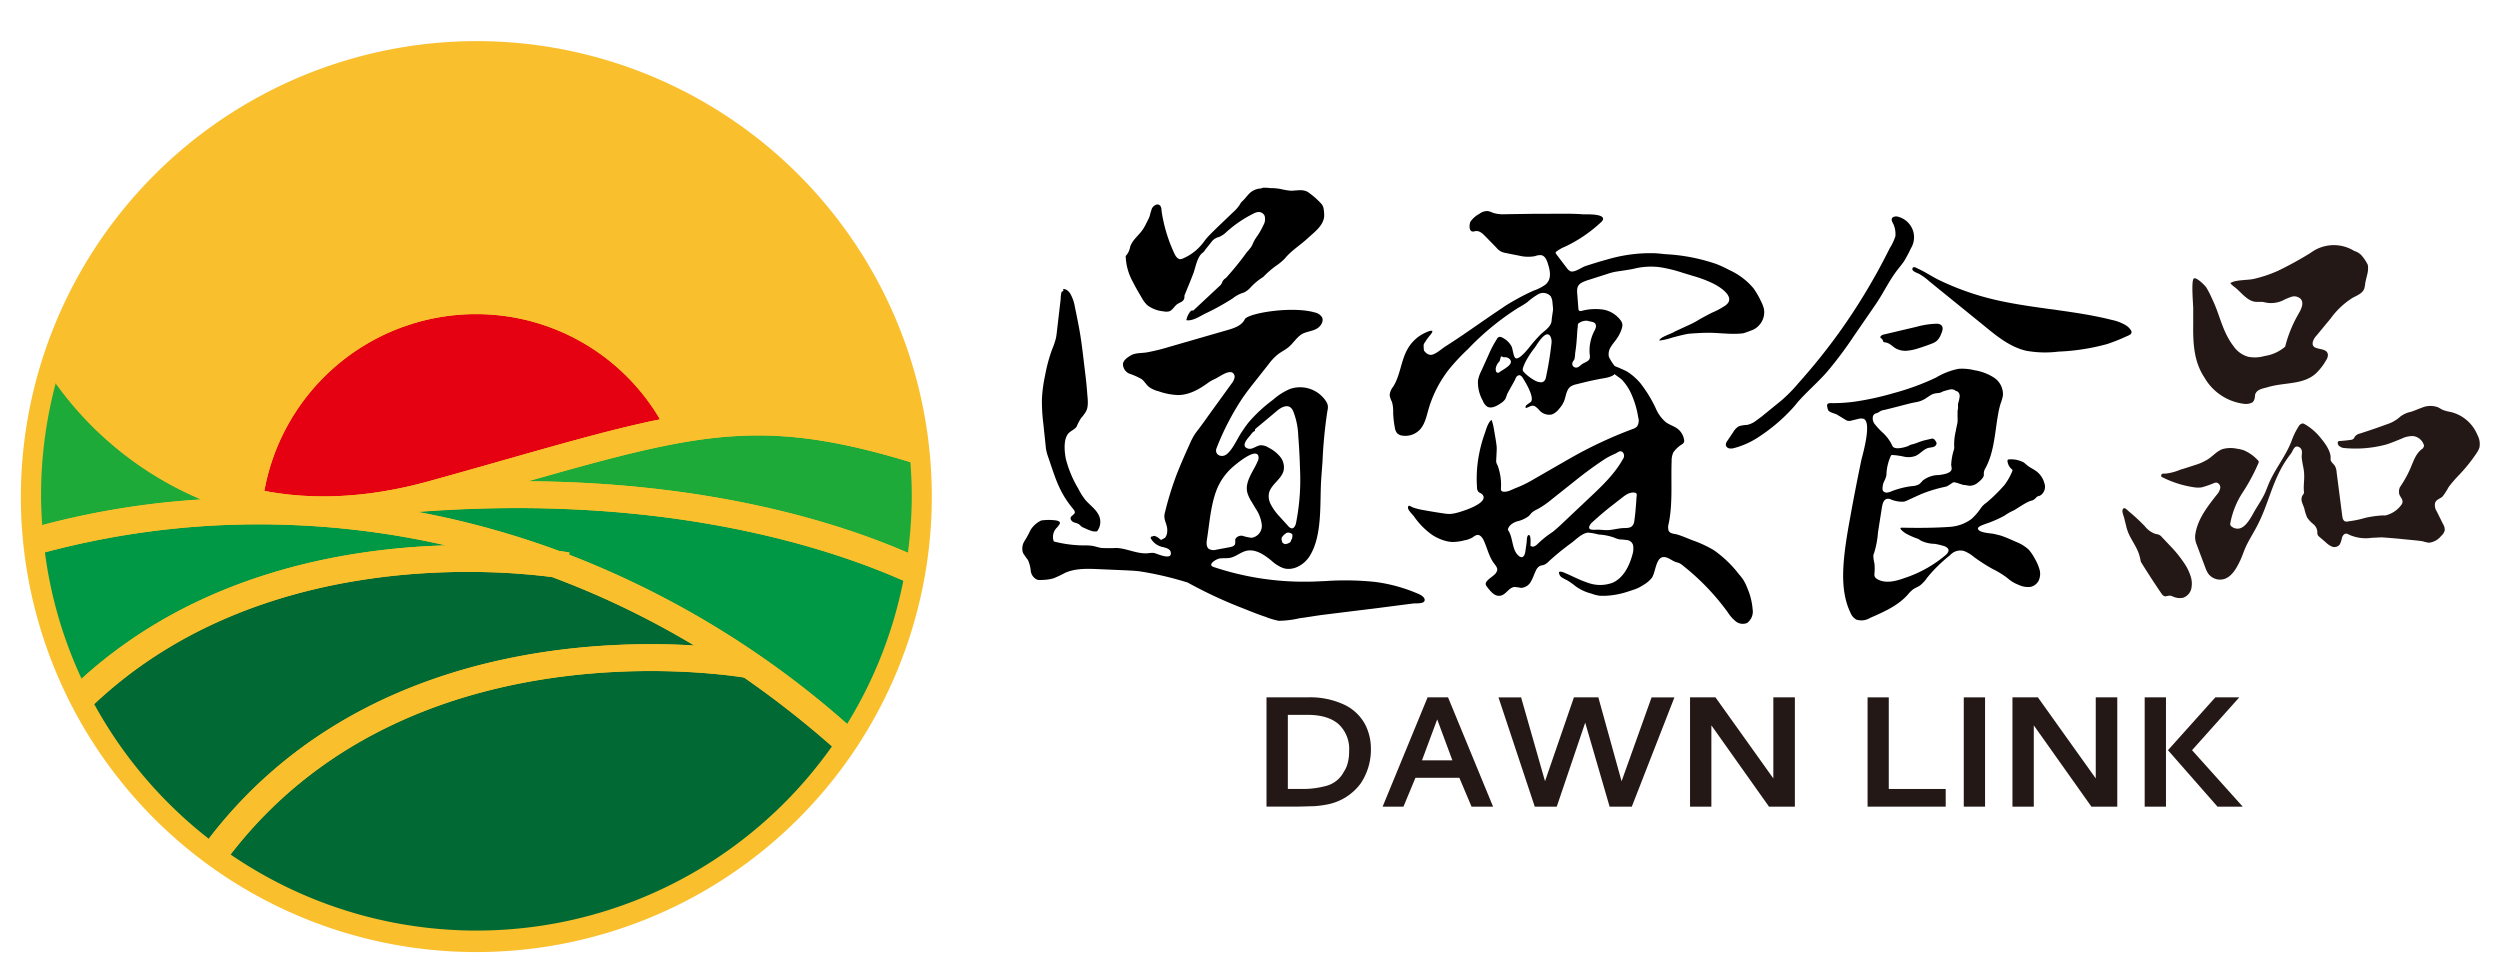
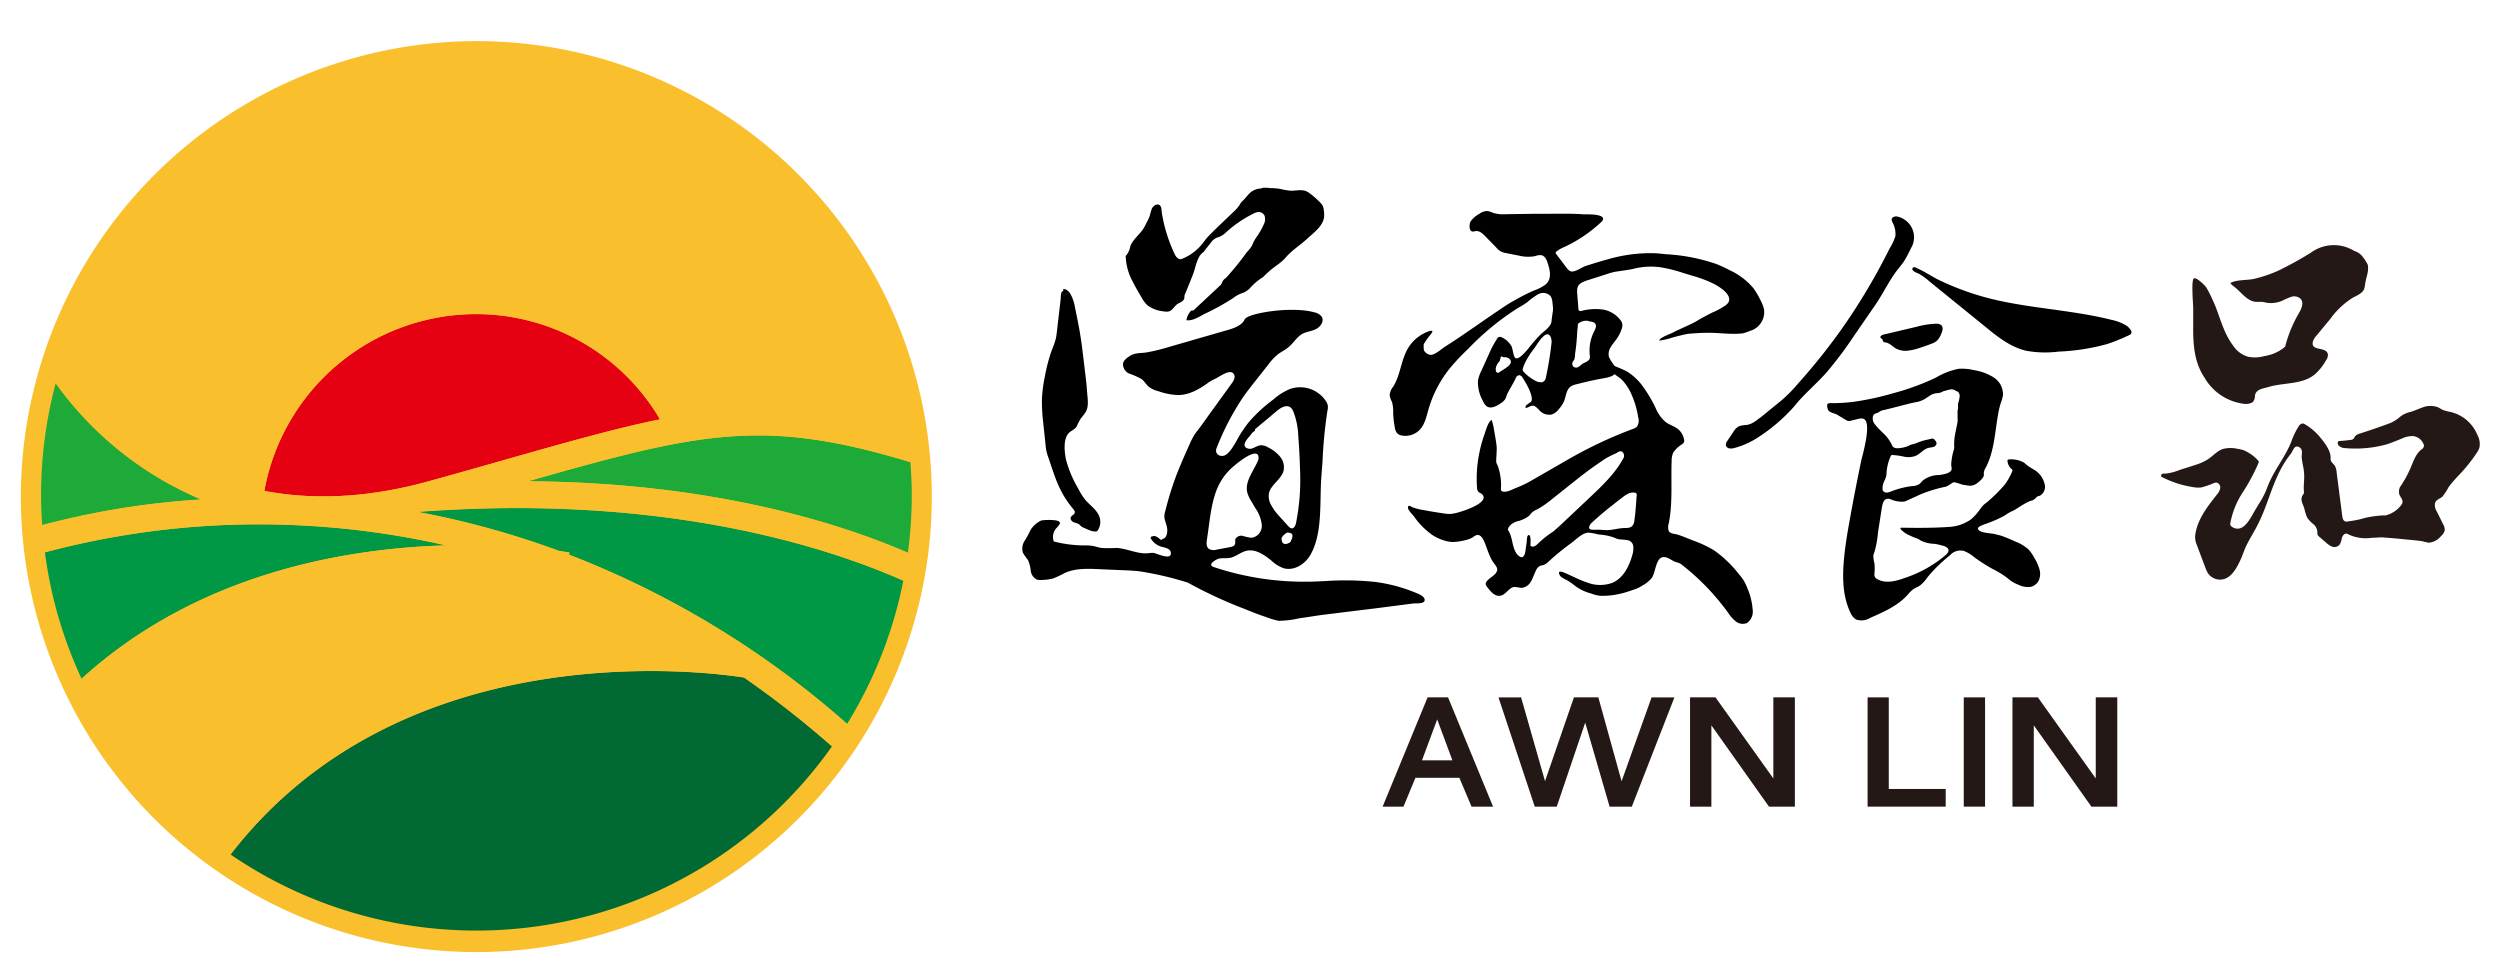
<svg xmlns="http://www.w3.org/2000/svg" id="圖層_1" data-name="圖層 1" viewBox="0 0 512 200">
  <defs>
    <style>.cls-1{fill:#231815;}.cls-2,.cls-4{fill:#f9bf2c;}.cls-2{fill-rule:evenodd;}.cls-3{fill:#e50012;}.cls-5{fill:#1eaa39;}.cls-6{fill:#006934;}.cls-7{fill:#009844;}</style>
  </defs>
-   <path class="cls-1" d="M267.67,142.82a16.47,16.47,0,0,1,7.76,1.56,9.42,9.42,0,0,1,4.12,3.93,10.77,10.77,0,0,1,1.21,5,12.44,12.44,0,0,1-2.08,7.12,11.08,11.08,0,0,1-6.79,4.31,21.37,21.37,0,0,1-2.82.37c-.94,0-2.13.08-3.59.08h-6.1V142.82Zm-3.92,3.58v15.18h2.85a18.37,18.37,0,0,0,5.12-.66,5.73,5.73,0,0,0,3.51-2.88,5.46,5.46,0,0,0,.76-1.69,9,9,0,0,0,.31-2.51,6.93,6.93,0,0,0-2.18-5.55c-1.45-1.26-3.58-1.89-6.37-1.89Z" />
  <path class="cls-1" d="M296.56,142.82l9.22,22.38h-4.41l-2.49-5.9h-9l-2.45,5.9h-4.27l9.21-22.38Zm-2.22,4.51-3.12,8.39h6.23Z" />
  <path class="cls-1" d="M311.52,142.82l4.9,17.17,5.92-17.17h5L332.1,160l6.14-17.17h4.68l-8.73,22.38h-4.54l-5-17.21-5.83,17.21h-4.5l-7.43-22.38Z" />
  <path class="cls-1" d="M351.33,142.82l11.85,16.6v-16.6h4.41V165.2h-5.3l-11.8-16.65V165.2h-4.37V142.82Z" />
  <path class="cls-1" d="M386.82,142.82v18.76h11.66v3.62h-16V142.82Z" />
  <path class="cls-1" d="M406.54,142.82V165.2h-4.36V142.82Z" />
  <path class="cls-1" d="M417.36,142.82l11.85,16.6v-16.6h4.41V165.2h-5.3l-11.8-16.65V165.2h-4.37V142.82Z" />
-   <path class="cls-1" d="M443.59,165.2h-4.36V142.82h4.36Zm10.11-22.38h4.9l-9.67,10.82,10.38,11.56h-5.17L444,153.64Z" />
  <path d="M241,97.12c.05-.13.11-.26.16-.4.8-2,1.65-3.92,2.52-5.85a14.38,14.38,0,0,1,.92-1.79c.26-.41.56-.79.86-1.18.43-.57.86-1.15,1.28-1.74l.71-1,4.79-6.62a3,3,0,0,0,.58-1.13,1,1,0,0,0-.43-1.1c-.87-.45-2.42.69-3.39,1.21a10.33,10.33,0,0,0-1.32.69c-1.89,1.4-4,2.67-6.38,2.7a13.37,13.37,0,0,1-4-.77,5.66,5.66,0,0,1-2-.9c-.56-.47-.91-1.14-1.48-1.59a14.69,14.69,0,0,0-2.62-1.16,2.19,2.19,0,0,1-1.21-1.74c-.13-1,1.29-1.76,1.4-1.84,1.06-.72,2.26-.53,3.53-.75A42.75,42.75,0,0,0,239.6,71l8.2-2.37,3.68-1.06c1.34-.39,2.84-.91,3.44-2.17s9.63-2.76,14.31-1.42a2.34,2.34,0,0,1,1.49.94c.49.89-.27,2-1.17,2.46s-2,.55-2.84,1c-1.15.66-1.82,1.9-2.84,2.74-.66.54-1.45.91-2.13,1.43a10.88,10.88,0,0,0-1.9,2l-2.72,3.45c-.94,1.19-1.88,2.38-2.73,3.63a54.26,54.26,0,0,0-5.22,10.1c-.55,1.34.92,2.11,2,1.34,1.26-.93,2.24-3.27,3.12-4.57.46-.68.91-1.36,1.43-2a30.12,30.12,0,0,1,5-4.63,12.55,12.55,0,0,1,3.47-2.21,6.34,6.34,0,0,1,7.37,2.51,2.38,2.38,0,0,1,.39,1,3.32,3.32,0,0,1-.1,1,94.48,94.48,0,0,0-1,10.37c-.09,1.22-.19,2.45-.27,3.68-.31,4.81.3,11.32-2.32,15.6-1.13,1.85-3.41,3.18-5.47,2.52a7.48,7.48,0,0,1-2.41-1.53c-1.48-1.21-3.28-2.44-5.13-2-1.16.27-2.1,1.17-3.27,1.42-.71.15-1.44.05-2.16.14s-2.69,1.29-1.25,1.76a58.4,58.4,0,0,0,19.15,3c1.25,0,2.49-.08,3.74-.13a59.52,59.52,0,0,1,10.08.17,32.47,32.47,0,0,1,9.06,2.51c.47.2,1.36.75,1.14,1.38s-1.79.48-2.37.54l-7.75,1-4.92.6-5.32.66c-1.82.22-3.39.52-5.21.75a19.61,19.61,0,0,1-4.3.53,15.81,15.81,0,0,1-2.75-.83c-1.86-.61-3.44-1.3-5.26-2a92.51,92.51,0,0,1-10.62-5,67.58,67.58,0,0,0-9.89-2.31c-1.18-.13-2.36-.18-3.55-.23l-4.83-.21c-2.31-.1-4.71-.18-6.82.75a24.08,24.08,0,0,1-2.41,1.14,9.31,9.31,0,0,1-2.35.32,2.74,2.74,0,0,1-1-.06,2.27,2.27,0,0,1-1.29-1.8,7.19,7.19,0,0,0-.58-2.23,15.17,15.17,0,0,1-1-1.42,2.84,2.84,0,0,1,.29-2.44,19.3,19.3,0,0,0,1.22-2.23,5.11,5.11,0,0,1,2.23-2,11.36,11.36,0,0,1,3.08,0c1.2.3.69.76.16,1.42a2.66,2.66,0,0,0-.68,2.88,25.08,25.08,0,0,0,6.09.81,10.81,10.81,0,0,1,1.8.09c.62.1,1.22.33,1.84.43a26.37,26.37,0,0,0,3.08,0c2.19.1,4.28,1.27,6.46,1.09a5.5,5.5,0,0,1,1.21-.07c.55.08,3.87,1.72,3.46-.19-.14-.63-.92-.83-1.54-1a3.64,3.64,0,0,1-2.57-1.85c0-.08.07-.23.09-.28l.66-.18a3.1,3.1,0,0,1,.6.25c.26.17.5.37.74.56l0,.09c.06-.13.76-.37.92-.58a2.28,2.28,0,0,0,.39-1.34c.08-1.08-.59-2-.59-3a3.63,3.63,0,0,1,.16-.93A65.38,65.38,0,0,1,241,97.12Zm12.06,13.18a1.41,1.41,0,0,1,1.47-.55,8.78,8.78,0,0,0,1.8.39,2.47,2.47,0,0,0,2.09-2.59,7.27,7.27,0,0,0-1.28-3.42l-.86-1.45a6.79,6.79,0,0,1-.84-1.84c-.52-2.22,1.22-4.25,2.12-6.34a1.54,1.54,0,0,0,.13-1.2c-.67-1.52-4.5,1.72-5.14,2.27a12.14,12.14,0,0,0-3.59,5.32c-1.05,3.06-1.26,6.33-1.77,9.53-.11.71-.18,1.57.39,2a2,2,0,0,0,1.56.15l2.68-.5c.44-.08,1-.22,1.11-.64s0-.64.07-1Zm7.26-6.88a11.06,11.06,0,0,0,1.64,2.26l1.81,2c.24.27.54.56.9.52s.64-.58.74-1A45.46,45.46,0,0,0,266.24,96c-.06-2.26-.18-4.51-.36-6.77a15,15,0,0,0-1-4.93,2.11,2.11,0,0,0-.56-.84c-.87-.68-2.09.06-2.92.78-1.34,1.15-2.72,2.27-4.07,3.41-.16.14-.39.27-.29.55,0,0-.12.08-.18.13a1.87,1.87,0,0,0-.35.26c-.22.24-.39.52-.61.76-.52.59-1.84,2.1-.26,2.53.85.23,1.63-.59,2.5-.69a2.91,2.91,0,0,1,1.65.48,7.39,7.39,0,0,1,2.35,1.83,3.43,3.43,0,0,1,.76,2.8c-.39,1.82-2.52,2.83-3,4.63A3.51,3.51,0,0,0,260.33,103.42Zm2.92,8a1.65,1.65,0,0,0,.42-.08c.3-.13.65-.22.74-.6,0-.15.17-.28.2-.43a2,2,0,0,0,.08-.79c-.1-.36-.89-.56-1.23-.36-.08,0-.14.11-.22.16s-.89.64-.76,1.19.09.66.55.86A.39.39,0,0,0,263.25,111.44Z" />
  <path d="M256.25,50.56a5.82,5.82,0,0,0,.45-.94,9.31,9.31,0,0,1,.83-1.34,14.74,14.74,0,0,0,1.21-2.16,2.43,2.43,0,0,0,.26-1.9,1.32,1.32,0,0,0-1.26-.8,2.45,2.45,0,0,0-1,.31,24.51,24.51,0,0,0-5.6,3.81,4.64,4.64,0,0,1-1.5,1,2.71,2.71,0,0,0-1.48.93c-.45.59-.92,1.16-1.38,1.74a1.79,1.79,0,0,1-.38.48c-1.22.81-1.52,3-2,4.3q-.36.93-.72,1.83l-1,2.44a1.27,1.27,0,0,0-.11.38c0,.1,0,.2,0,.3a1.13,1.13,0,0,1-.57.85c-.3.19-.64.31-.93.52-.59.43-.92,1.22-1.62,1.45a2.52,2.52,0,0,1-1.19,0A6.48,6.48,0,0,1,235,62.53,6.26,6.26,0,0,1,233.84,61c-.63-1.06-1.26-2.13-1.81-3.23a11.69,11.69,0,0,1-1.48-5.13.44.44,0,0,1,0-.2.83.83,0,0,1,.19-.23,4,4,0,0,0,.73-1.71c.48-1.42,1.82-2.34,2.64-3.59a10.77,10.77,0,0,0,.64-1.16l.34-.67a6.74,6.74,0,0,0,.38-.87,14.78,14.78,0,0,1,.43-1.48c.28-.59,1.14-1.21,1.7-.61.31.34.26.93.33,1.35.09.62.21,1.23.34,1.83A31.32,31.32,0,0,0,240.55,52c.23.49.58,1,1.12,1.08a1.4,1.4,0,0,0,.63-.16,10.2,10.2,0,0,0,3.94-3c.27-.33.51-.68.77-1s.6-.67.92-1c.7-.71,1.41-1.39,2.13-2.08l.3-.29,2.21-2.11a7.5,7.5,0,0,0,1.38-1.6,3.14,3.14,0,0,1,.18-.31,3.59,3.59,0,0,1,.38-.4c.52-.49.93-1.09,1.45-1.59a3.56,3.56,0,0,1,2.16-.93c.19,0,.37-.12.56-.16a8.42,8.42,0,0,1,1.49.08,11.05,11.05,0,0,1,2.07.17,13.89,13.89,0,0,0,2.11.36c1.11,0,2.28-.32,3.28.15a3.65,3.65,0,0,1,.62.4,16,16,0,0,1,2.14,1.89,2.5,2.5,0,0,1,.56.77,3,3,0,0,1,.16.73,6.07,6.07,0,0,1,.07,1.41c-.21,1.89-2.12,3.23-3.41,4.43-1.49,1.38-3.37,2.53-4.64,4.11a11.5,11.5,0,0,1-1.77,1.47,19.32,19.32,0,0,0-2.66,2.31A12.07,12.07,0,0,0,256,59a4.26,4.26,0,0,1-1.33.94,6.37,6.37,0,0,0-2.17,1.14,49.65,49.65,0,0,1-5.85,3.23c-1,.52-2.46,1.49-3.68,1.26a3.91,3.91,0,0,1,.74-1.68c.15-.22.45-.44.63-.25l5.35-5a1.82,1.82,0,0,0,.64-.9,1.78,1.78,0,0,1,.51-.65,1.77,1.77,0,0,0,.41-.36,60.94,60.94,0,0,0,4.11-5.09C255.55,51.46,256.05,50.84,256.25,50.56Z" />
  <path d="M225.07,105.6a3.13,3.13,0,0,1-.24,3,.51.51,0,0,1-.23.23,2.58,2.58,0,0,1-1.37-.21c-.48-.15-.95-.4-1.42-.6s-.58-.49-.91-.7A4.49,4.49,0,0,0,220,107a1.18,1.18,0,0,1-.7-.61c-.35-1,1.56-.9.5-2.14a19.66,19.66,0,0,1-2.73-4.2c-.32-.66-.6-1.33-.86-2-.33-.88-.63-1.76-.93-2.64l-.58-1.72a9.76,9.76,0,0,1-.41-1.4,8.45,8.45,0,0,1-.15-1.11l-.47-4.46a36.11,36.11,0,0,1-.28-5.09,30.21,30.21,0,0,1,.64-4.73,33.44,33.44,0,0,1,1.4-5.24,18.79,18.79,0,0,0,.79-2.25,12.07,12.07,0,0,0,.21-1.32l.8-6.87a5.92,5.92,0,0,1,.15-1.34c.09-.25.5-.21.38-.55s.55,0,.61,0a2.37,2.37,0,0,1,.89.94,8.16,8.16,0,0,1,.88,2.6c.39,1.9.79,3.8,1.1,5.72.27,1.66.47,3.32.67,5l.25,2.1c.19,1.53.37,3,.48,4.59.08,1.22.39,2.9-.24,4a8.39,8.39,0,0,1-1,1.35,10.89,10.89,0,0,0-.9,1.72c-.37.61-1.14.84-1.62,1.34-1.17,1.21-.88,3.91-.57,5.4a23.16,23.16,0,0,0,2.53,6,13.08,13.08,0,0,0,1.41,2.25c.65.78,1.47,1.4,2.12,2.18A4.92,4.92,0,0,1,225.07,105.6Z" />
  <path d="M316.5,58.3a3,3,0,0,0,.5-.56c.73-1.07.4-2.51,0-3.75-.22-.73-.58-1.58-1.34-1.73a2.93,2.93,0,0,0-1.3.2,7.74,7.74,0,0,1-3.28-.11c-.89-.17-1.77-.34-2.65-.53a2.91,2.91,0,0,1-1.95-1.08l-2.34-2.4c-.54-.55-1.2-1.15-2-1a1.93,1.93,0,0,1-.58.08c-.79-.13-.65-1.57-.39-2.06A5.35,5.35,0,0,1,303,43.78a2.58,2.58,0,0,1,1.73-.55,5,5,0,0,1,1.07.37,7.16,7.16,0,0,0,2.53.27l6.25-.09,2.63,0c2.39,0,4.78-.07,7.16.12.62,0,4.28-.14,3.92,1.08a1.34,1.34,0,0,1-.41.54,28.8,28.8,0,0,1-7.36,5,7.29,7.29,0,0,0-1.77,1,.4.4,0,0,0-.16.25.45.45,0,0,0,.12.26l2.13,2.81a2.3,2.3,0,0,0,.71.68c.86.42,2.37-.79,3.2-1.05,1.48-.47,2.95-.94,4.45-1.34a31.17,31.17,0,0,1,9.1-1.28c1,0,1.88.12,2.82.21a37.85,37.85,0,0,1,10.36,2,25.71,25.71,0,0,1,2.72,1.26,14,14,0,0,1,4.92,3.73,16.06,16.06,0,0,1,1.43,2.44,8.2,8.2,0,0,1,.7,1.75,3.93,3.93,0,0,1-1.1,3.49,3.65,3.65,0,0,1-1.65,1,14,14,0,0,1-1.5.53c-2.65.33-5.27-.21-7.92-.09-.83,0-3.15.15-3.5.22-1.05.21-2.1.47-3.13.76a12.77,12.77,0,0,1-2.62.6c.05-.7,2.54-1.4,3.2-1.87l2.69-1.24a17.27,17.27,0,0,0,2.05-1.06c.62-.39,2.65-1.46,3-1.61a14,14,0,0,0,2.2-1.16,2.91,2.91,0,0,0,.95-.79c1.08-1.65-2.06-3.48-3.16-4a24.31,24.31,0,0,0-4-1.5l-2.1-.64A28.94,28.94,0,0,0,340,54.73a14.45,14.45,0,0,0-5.44.32c-.58.15-3.06.5-3.7.6a11.24,11.24,0,0,0-1.61.43l-3.88,1.24a7.53,7.53,0,0,0-1.47.59c-1,.58-.95,1.41-.87,2.41s.15,1.89.22,2.84c0,.4.19.6.58.53a11.16,11.16,0,0,1,4.6-.27,5.71,5.71,0,0,1,3.47,2.18,1.78,1.78,0,0,1,.35.75,2,2,0,0,1-.09.88,7.43,7.43,0,0,1-1,2.07c-.4.6-.9,1.13-1.26,1.75a2.66,2.66,0,0,0-.39,2.06A10.93,10.93,0,0,0,330.71,75c1.11,2.1-1.63,2.34-2.91,2.58s-2.32.47-3.47.75l-1.58.39a3.43,3.43,0,0,0-1,.39c-1,.65-1,2-1.46,3.12a6.1,6.1,0,0,1-1,1.52,3.33,3.33,0,0,1-1.49,1.14,2.71,2.71,0,0,1-2.56-.89,4.32,4.32,0,0,0-.87-.79c-.58-.32-1.07.07-1.6.27l-.29.1a.53.53,0,0,1,.14-.62c.26-.19.52-.38.79-.56,1.08-.71-1-4.17-1.55-5a1.08,1.08,0,0,0-.65-.56c-.38,0-.7.3-.82.67s-1.25,2.28-1.62,3c-.22.41-.29.9-.54,1.29a3.14,3.14,0,0,1-.92.82c-.84.58-2,1.17-2.81.6a2.54,2.54,0,0,1-.81-1.14,7.62,7.62,0,0,1-1-4.18,7.39,7.39,0,0,1,.68-1.93l1.53-3.38a20.27,20.27,0,0,1,1.61-3.06A1,1,0,0,1,307,69a.93.93,0,0,1,.59.1,4.3,4.3,0,0,1,1.95,1.8c.29.5.4,2.32.9,2.48.75.23,2.23-1.61,2.63-2.08a29.77,29.77,0,0,1,2.57-2.93c.87-.77,2-1.49,2.13-2.65,0-.37.23-1.76.27-2.09a3.39,3.39,0,0,0,0-.71l-.09-.89a2.93,2.93,0,0,0-.38-1.37,2.08,2.08,0,0,0-2.53-.41,13.47,13.47,0,0,0-2.24,1.63A16.81,16.81,0,0,1,311,63a54.23,54.23,0,0,0-10.38,8.51,43.13,43.13,0,0,0-3.71,3.94,24.07,24.07,0,0,0-4.36,8.4c-.42,1.47-.74,3.05-1.78,4.16a4.1,4.1,0,0,1-3.54,1.21,1.87,1.87,0,0,1-1.08-.48,2.32,2.32,0,0,1-.5-1.24,19.36,19.36,0,0,1-.33-3,7,7,0,0,0-.25-2.2,4.58,4.58,0,0,1-.47-1.36,3.22,3.22,0,0,1,.74-1.77c1.48-2.38,1.58-5.41,3-7.81a8,8,0,0,1,3.12-3c.85-.45,2.72-1.26,1.47.23a13.23,13.23,0,0,0-1.2,1.66.84.84,0,0,0-.17.5,8.61,8.61,0,0,0,.06,1,.71.71,0,0,0,.21.28,1.67,1.67,0,0,0,1.17.65c.91,0,2.26-1.25,3-1.72,1.23-.78,2.45-1.59,3.66-2.41,2.36-1.61,4.7-3.26,7.07-4.86.49-.33,1-.66,1.48-1,.75-.49,1.53-.94,2.31-1.37q1.76-1,3.57-1.8A9.35,9.35,0,0,0,316.5,58.3Zm-1,20a1,1,0,0,0,.73-.24,1.56,1.56,0,0,0,.4-.89c.47-2.2.84-4.43,1.09-6.67a2.76,2.76,0,0,0-.07-1.31c-.82-2.21-2.82,1.3-3.32,2a18.35,18.35,0,0,0-1.95,3,8.55,8.55,0,0,0-.51,1.3.82.82,0,0,0,0,.35.9.9,0,0,0,.25.4,9.3,9.3,0,0,0,2.43,1.8A2.49,2.49,0,0,0,315.54,78.28ZM322,74.53a.76.76,0,0,0,.55.72c.63.17,1-.34,1.43-.66s1.35-.53,1.59-1.16a2,2,0,0,0,0-.85,8.73,8.73,0,0,1,.92-4.74c.24-.47.53-1,.25-1.5s-1.07-.43-1.63-.65a2.67,2.67,0,0,0-1.88.58c-.13.19-.09.59-.12.82-.12.76-.11,1.54-.19,2.31a29.18,29.18,0,0,1-.33,2.93,5.87,5.87,0,0,1-.14,1.19C322.34,73.85,322,74.1,322,74.53Zm-15.66,1.08c0,.1,0,.2,0,.3.1.44.46.57.79.28.12-.1.26-.17.39-.26a12.05,12.05,0,0,0,1.36-.93c.49-.44.72-.84.41-1.34a1.43,1.43,0,0,0-1.07-.51.62.62,0,0,1-.54-.11.3.3,0,0,0-.29,0c-.09.23-.14.48-.21.73a.7.7,0,0,1-.13.29A2.5,2.5,0,0,0,306.31,75.61Z" />
  <path d="M319.79,117.09a3.39,3.39,0,0,1,.51.17c1.62.66,3.17,1.53,4.84,2.07a7.28,7.28,0,0,0,5.16,0c2.18-1,3.36-3.36,4-5.67a4.35,4.35,0,0,0,.18-1.89,1.42,1.42,0,0,0-1.19-1.15,14.07,14.07,0,0,0-1.58-.15,3.91,3.91,0,0,1-1.05-.34,11.32,11.32,0,0,0-3.26-.66,11.85,11.85,0,0,0-2.2-.39c-1.32.18-2.41,1.42-3.44,2.16a51,51,0,0,0-4.63,3.79,2.75,2.75,0,0,1-1,.68c-.22.07-.46.08-.68.16a1.82,1.82,0,0,0-.88.95c-.38.75-.61,1.57-1.05,2.29a2.42,2.42,0,0,1-2,1.29,12.34,12.34,0,0,0-1.34-.19c-1.13.07-1.72,1.54-2.84,1.78s-1.93-.71-2.59-1.54c-.5-.64-.71-.89-.14-1.54.39-.44.91-.73,1.34-1.13a1.82,1.82,0,0,0,.68-1c.07-.56-.37-1-.71-1.48-1-1.36-1.35-3.13-2.08-4.68-.27-.55-.74-1.15-1.35-1.06a2.29,2.29,0,0,0-.87.49,5.24,5.24,0,0,1-1.7.61,10.26,10.26,0,0,1-2.52.34,6.85,6.85,0,0,1-1.78-.35,9.53,9.53,0,0,1-2.3-1.1,15.23,15.23,0,0,1-3.73-3.78c-.31-.41-1.27-1.3-1.24-1.83.05-.72.65-.13,1.06,0a12.17,12.17,0,0,0,2.14.53c1.37.25,2.74.48,4.12.68a8.17,8.17,0,0,0,1.31.11,7.35,7.35,0,0,0,1.39-.24c.9-.22,6.84-2,5.19-3.78-.21-.23-.55-.29-.77-.51a1.41,1.41,0,0,1-.3-.92A26.1,26.1,0,0,1,303,92.6,26.45,26.45,0,0,1,304,89c.3-.81.71-2.54,1.48-3a10.24,10.24,0,0,1,.49,2c.13.75.55,3,.56,3.74s-.13,2.55-.11,2.82a2,2,0,0,0,.28.73,11.58,11.58,0,0,1,.69,4.82.76.76,0,0,0,.09.4.62.62,0,0,0,.42.18c.93.12,1.85-.5,2.71-.81A23.58,23.58,0,0,0,314,98.21l6.19-3.56c.71-.41,1.42-.82,2.14-1.22a87.42,87.42,0,0,1,12-5.55,2.32,2.32,0,0,0,.94-.54,2.21,2.21,0,0,0,.24-1.84,18.66,18.66,0,0,0-1.58-5.17,10.47,10.47,0,0,0-1.66-2.45c-.59-.65-1.86-1.2-2.21-2-.05-.11-.22-.16-.29-.26a.54.54,0,0,1,.28-.83c.05,0,.11,0,.14,0a28.89,28.89,0,0,1,3,1.28A11.88,11.88,0,0,1,336,78.54a26.87,26.87,0,0,1,3.06,5,7.69,7.69,0,0,0,2.11,2.93c.75.55,1.7.8,2.44,1.37A3.57,3.57,0,0,1,344.89,90a1,1,0,0,1,0,.55,1.1,1.1,0,0,1-.38.42,6,6,0,0,0-1.81,1.68,4.12,4.12,0,0,0-.35,1.81c-.16,4.25.25,8.56-.59,12.72a2.72,2.72,0,0,0-.05,1.44c.25.72,1.24.68,1.84.86,1.08.34,2.13.81,3.18,1.21a23.71,23.71,0,0,1,4.28,2,23.46,23.46,0,0,1,5.13,4.92,11.47,11.47,0,0,1,.87,1.11,10,10,0,0,1,.85,1.74,13.64,13.64,0,0,1,1.08,4.33,2.88,2.88,0,0,1-1.15,2.8,2.3,2.3,0,0,1-2.29-.32,7.44,7.44,0,0,1-1.6-1.8,48.52,48.52,0,0,0-9.33-9.71,3.1,3.1,0,0,0-.61-.41c-.24-.11-.51-.16-.76-.25-.65-.22-1.2-.69-1.86-.91-2.31-.78-2.14,3-3.1,4.23a6.57,6.57,0,0,1-1.86,1.49,7.08,7.08,0,0,1-1.45.74c-1.12.37-2.18.77-3.34,1a15.53,15.53,0,0,1-3.88.37,7.64,7.64,0,0,1-1.81-.46,9.51,9.51,0,0,1-3.21-1.49,15.76,15.76,0,0,0-1.72-1.22,8.83,8.83,0,0,1-1.13-.61,1.26,1.26,0,0,1-.56-1.09A1,1,0,0,1,319.79,117.09ZM318,108.93c.12-.08,1.07-.9,1.57-1.37l6-5.66c2.54-2.39,5.12-4.84,6.81-7.89a1.1,1.1,0,0,0,0-1.34c-.51-.54-1-.06-1.49.2a20.11,20.11,0,0,0-2,1,77.49,77.49,0,0,0-6.33,4.61l-2.72,2.16-1.94,1.54a19,19,0,0,1-3.08,2.13,5,5,0,0,0-1,.59c-.27.24-.47.55-.73.79a6.2,6.2,0,0,1-2.42,1.09c-.84.29-1.73.85-1.86,1.73,1.16,1.6.73,4.15,2.28,5.37a.88.88,0,0,0,.53.23c.48,0,.68-.62.76-1.09l.27-1.87c.05-.31,0-1.42.38-1.56.59-.22.4,1.84.41,2.19a.78.78,0,0,0,.83.09,2.48,2.48,0,0,0,.71-.54A20.15,20.15,0,0,1,318,108.93Zm17.2-7.23c0-.1,0-.19,0-.28a.55.55,0,0,0-.07-.36.5.5,0,0,0-.33-.16c-1.28-.2-2.25.78-3.18,1.48-.63.47-1.25,1-1.87,1.45q-1.85,1.48-3.6,3.08a2.19,2.19,0,0,0-.58.71c-.12.28-.2.47,0,.7s1.13.18,1.61.16c.64,0,1.27.09,1.9.09,1.05,0,2.06-.31,3.09-.4s2,.16,2.43-1a2.69,2.69,0,0,0,.13-.64l.18-1.44C335,104,335.11,102.84,335.16,101.7Z" />
  <path d="M410,109.77c.95.34,1.88.75,2.8,1.17a8.21,8.21,0,0,1,2.66,1.61,8.77,8.77,0,0,1,1.22,1.78,9.6,9.6,0,0,1,1,2.26,3.26,3.26,0,0,1-.21,2.42,2.47,2.47,0,0,1-1.66,1.19,4.43,4.43,0,0,1-2.39-.42,7.66,7.66,0,0,1-1.43-.72c-.46-.3-.87-.69-1.31-1a18.48,18.48,0,0,0-2.54-1.51,34.61,34.61,0,0,1-3.86-2.47,7.39,7.39,0,0,0-2.08-1.25,2.85,2.85,0,0,0-2.85.9,29.94,29.94,0,0,0-4.62,4.52,7.45,7.45,0,0,1-1.45,1.61c-.48.35-1.07.53-1.54.89a7,7,0,0,0-1,1c-2,2.28-4.93,3.57-7.73,4.79a3.36,3.36,0,0,1-2.89.33,2.93,2.93,0,0,1-1.17-1.44c-1.59-3.34-1.64-7.19-1.31-10.87.27-2.93.77-5.82,1.3-8.71q1.05-5.82,2.26-11.6c.19-.88,2.47-8.53.15-8.53a1.81,1.81,0,0,0-.73.06l-1.43.35a1.61,1.61,0,0,1-.75.06,1.59,1.59,0,0,1-.51-.24l-1.65-1c-.54-.33-1.72-.44-1.92-1.08-.48-1.5.08-1.3,1.48-1.31a33.65,33.65,0,0,0,4-.3,58.71,58.71,0,0,0,8.05-1.77,50.33,50.33,0,0,0,8.6-3.16,14.4,14.4,0,0,1,4.65-1.8,10.63,10.63,0,0,1,3.22.29,10.48,10.48,0,0,1,4,1.51,4.08,4.08,0,0,1,1.84,3.67,8.77,8.77,0,0,1-.45,1.57,17.58,17.58,0,0,0-.54,2.28c-.66,3.7-.78,7.6-2.53,10.92a2.68,2.68,0,0,0-.39,1c0,.19,0,.39,0,.59-.1.59-.91,1.25-1.36,1.59a2.51,2.51,0,0,1-1.52.53c-.39,0-.76-.15-1.14-.15s-1.89-.68-2.23-.54-1.2.87-1.64.9a29.07,29.07,0,0,0-5.09,1.56l-2.64,1.21a2.89,2.89,0,0,1-.76.28,5.84,5.84,0,0,1-2.72-.49c-1.49-.54-1.69,1.12-1.84,2.08l-.74,4.7a19,19,0,0,1-.78,4.19,3.05,3.05,0,0,0-.17.51,7.08,7.08,0,0,0,.23,1.69,10.92,10.92,0,0,1,0,2,1.42,1.42,0,0,0,.06.68,1.08,1.08,0,0,0,.44.46c1.61,1,3.72.52,5.51-.13a25.15,25.15,0,0,0,8.6-4.78c.38-.36.81-.87.38-1.38a2,2,0,0,0-1-.51,13.16,13.16,0,0,0-1.65-.38,6.83,6.83,0,0,1-2.86-.67,3.06,3.06,0,0,0-.59-.37,14.46,14.46,0,0,1-2.55-1.13c-.13-.1-1.69-1.16-.68-1.14,3.23.06,6.44.06,9.67-.16a8.44,8.44,0,0,0,4.51-1.6,11.91,11.91,0,0,0,2-2.32,4.81,4.81,0,0,1,1.16-1.09,33.88,33.88,0,0,0,3.63-3.58,12.56,12.56,0,0,0,1.6-2.83c.08-.21,0-.34-.18-.46a2.44,2.44,0,0,1-.81-1.65c0-.16.08-.29.3-.29a5.54,5.54,0,0,1,3,.6c.24.16.45.37.67.55.63.53,1.41.85,2.06,1.36A4.53,4.53,0,0,1,418.7,99a2.1,2.1,0,0,1-.91,2.51c-.27.1-.61.13-.77.38a2.16,2.16,0,0,1-.85.62c-1,.12-3.43,1.92-3.86,2.07a9.24,9.24,0,0,0-1.74,1,24.73,24.73,0,0,1-4,1.74c-.29.12-1.47.49-1.49.89,0,.94,2.78,1,3.31,1.14S409.47,109.59,410,109.77Zm-8.66-28.53s.11-.95-.73-1.17c-.12,0-.2-.17-.32-.2a1.74,1.74,0,0,0-.72-.14c-.53.09-1.05.26-1.57.4l-.11.05a2.38,2.38,0,0,1-1.19.34,3.25,3.25,0,0,0-1.07.28c-.51.27-1,.65-1.48.94a5.37,5.37,0,0,1-1.84.64c-.86.15-1.71.39-2.56.6l-.68.18c-1.06.27-2.12.55-3.19.8a2.19,2.19,0,0,0-1,.38,1.71,1.71,0,0,1-.59.29.89.89,0,0,0-.74.81,1.87,1.87,0,0,0,.4,1.42,15.49,15.49,0,0,0,1.61,1.73,8.21,8.21,0,0,1,2,2.74c.19.43.86.51,1.33.46a6.56,6.56,0,0,0,1.89-.44c.17-.06.33-.2.51-.25.34-.11.69-.18,1-.29s.95-.37,1.44-.52,1.16-.27,1.74-.42a.64.64,0,0,1,.71.16c.19.23.47.54.42.87a.91.91,0,0,1-.67.64c-.31.1-.64.11-1,.19-1,.27-1.7,1.26-2.68,1.66a4.23,4.23,0,0,1-2.29.14,15,15,0,0,0-2.3-.34.57.57,0,0,0-.26,0,.65.65,0,0,0-.18.22,10,10,0,0,0-.88,3.89,4.53,4.53,0,0,1-.38,1.1,3.41,3.41,0,0,0-.41,1.82c0,.42.47.67.84.67a3.06,3.06,0,0,0,.93-.25,17.26,17.26,0,0,1,4.31-1.09,3.08,3.08,0,0,0,1.44-.4,6,6,0,0,0,.7-.72,5.32,5.32,0,0,1,3.28-1.14c.7-.09,2.7-.31,2.65-1.34,0-.3-.11-.6-.09-.89a12.19,12.19,0,0,1,.5-2.81,1.67,1.67,0,0,0,.11-.79,11.46,11.46,0,0,1,.33-3.2c.09-.63.27-1.24.36-1.87a7.07,7.07,0,0,0,0-.92c0-.37,0-.74,0-1.11s.08-.54.09-.82,0-.58,0-.86C401.17,82.22,401.26,81.73,401.34,81.24Z" />
  <path d="M436.29,68.5a4.36,4.36,0,0,1-.78.38,36.15,36.15,0,0,1-3.93,1.57,44,44,0,0,1-10,1.56,21.79,21.79,0,0,1-6.6-.17c-3.22-.74-5.91-2.88-8.48-5l-9.08-7.36-2.24-1.82A12.59,12.59,0,0,0,393,56.07c-.31-.15-1.5-.53-1.34-1.07s.81-.16,1.08,0c1.52.66,2.93,1.66,4.43,2.38a55.65,55.65,0,0,0,9.75,3.6c8.38,2.21,17.18,2.42,25.58,4.54a9.31,9.31,0,0,1,2.7,1,3.24,3.24,0,0,1,1.23,1.15A.61.61,0,0,1,436.29,68.5Z" />
  <path d="M359.65,86.15c.33-.23.64-.48,1-.73L364.85,82a30.92,30.92,0,0,0,3.45-3.51q1.84-2.06,3.59-4.19,3.5-4.26,6.6-8.83t5.92-9.65q1.36-2.48,2.62-5a10.58,10.58,0,0,0,1.15-2.46,5.12,5.12,0,0,0-.34-2.29c-.17-.45-.73-1.12-.2-1.55a1.31,1.31,0,0,1,1.13-.12,4.4,4.4,0,0,1,2.92,2.59,4.33,4.33,0,0,1-.32,3.84,28,28,0,0,1-1.44,2.7c-.56.81-1.23,1.56-1.8,2.36-1.52,2.14-2.63,4.49-4.12,6.63l-4.25,6.17a79.19,79.19,0,0,1-5.68,7.58c-1.84,2.07-3.95,3.89-5.78,5.94-.37.42-.7.87-1.07,1.27A36.11,36.11,0,0,1,360,89.61a16.79,16.79,0,0,1-4.84,2.15,2.3,2.3,0,0,1-1,.07.86.86,0,0,1-.71-.69,1.33,1.33,0,0,1,.31-.85l1.21-1.8a3.13,3.13,0,0,1,1.15-1.19,6.29,6.29,0,0,1,1.69-.28A4.61,4.61,0,0,0,359.65,86.15Z" />
  <path d="M385.78,70.08c-.14-.21-.21-.62-.48-.76s-.28-.41.06-.63a1.46,1.46,0,0,1,.57-.21l6.64-1.57a17.07,17.07,0,0,1,4-.61,1.48,1.48,0,0,1,1,.29,1,1,0,0,1,.27.86,3.15,3.15,0,0,1-.27.89,3.94,3.94,0,0,1-.88,1.44,3.65,3.65,0,0,1-1.18.64c-.87.34-1.75.64-2.64.92a10.28,10.28,0,0,1-2.33.49,4.08,4.08,0,0,1-2.3-.48c-.4-.24-.75-.57-1.14-.83A2.6,2.6,0,0,0,385.78,70.08Z" />
  <path class="cls-1" d="M507.36,89.06a.5.5,0,0,0-.05-.13,7.92,7.92,0,0,0-5.42-4.56,7.88,7.88,0,0,1-1.65-.44c-.32-.15-.6-.36-.92-.51a4.44,4.44,0,0,0-3.3.07c-.78.27-1.53.63-2.33.87a5.15,5.15,0,0,0-2.16,1,7.11,7.11,0,0,1-2.16,1.34q-3,1.11-6.09,2.1a1.79,1.79,0,0,0-1,.61,3.23,3.23,0,0,1-.27.44,1,1,0,0,1-.62.24c-.66.1-1.32.16-2,.22-.32,0-.51,0-.62.25a1,1,0,0,0,.16.65,1.85,1.85,0,0,0,1,.53,24.26,24.26,0,0,0,8.86-.73c.6-.19,1.18-.42,1.76-.65l1.27-.51a5.12,5.12,0,0,1,2.38-.54,2.64,2.64,0,0,1,2.24,1.94,1.14,1.14,0,0,1-.29.63c-1.3.84-1.84,2.46-2.44,3.9a22.94,22.94,0,0,1-2.21,4,2.17,2.17,0,0,0-.18,1.08c0,.82.85,1.25.7,2.06a1.37,1.37,0,0,1-.28.55,5.63,5.63,0,0,1-2.87,2,1.49,1.49,0,0,1-.78.08,22.3,22.3,0,0,0-3.7.51,20.16,20.16,0,0,1-3.37.7,1.22,1.22,0,0,1-.78,0c-.39-.18-.5-.69-.55-1.12l-1.15-8.93a3,3,0,0,0-.36-1.3c-.28-.43-.78-.74-.87-1.25,0-.2,0-.41,0-.61-.08-1.32-1.17-2.82-2-3.81A11.45,11.45,0,0,0,472,86.87a.78.78,0,0,0-.46-.14,1.24,1.24,0,0,0-.62.35,14.88,14.88,0,0,0-1.66,3.37c-1.18,3-3.24,5.47-4.54,8.43-.35.79-.61,1.61-1,2.39a18.67,18.67,0,0,1-.92,1.64l-.78,1.27c-.75,1.23-1.87,3.77-3.44,4.06a1.94,1.94,0,0,1-1.6-.45.68.68,0,0,1-.21-.29.82.82,0,0,1,0-.35,17.22,17.22,0,0,1,2.54-6.31,38.79,38.79,0,0,0,3.22-6,.62.62,0,0,0,.06-.3.67.67,0,0,0-.23-.33,8.37,8.37,0,0,0-2.85-2,7.23,7.23,0,0,0-1.32-.3,6.25,6.25,0,0,0-3,.06c-1.18.42-2,1.45-3.07,2.13a11,11,0,0,1-2.58,1.14c-1,.33-2,.65-3,.95a11.29,11.29,0,0,1-2.6.75A6,6,0,0,1,443,97a.37.37,0,0,0-.37.31.3.3,0,0,0,.18.41,21.09,21.09,0,0,0,6.63,2.09,5.24,5.24,0,0,0,1.48,0,20.09,20.09,0,0,0,2.57-.9,1.47,1.47,0,0,1,.46-.07,1,1,0,0,1,.75,1.15,2.86,2.86,0,0,1-.71,1.34c-1.92,2.44-3.93,5-4.39,8.11a3.62,3.62,0,0,0,0,1.09,4.06,4.06,0,0,0,.28,1l1.76,4.68a6.21,6.21,0,0,0,.54,1.17,3,3,0,0,0,3.55,1.13c1.47-.6,2.35-2.23,3-3.59.42-.83.7-1.73,1.06-2.59.65-1.51,1.55-2.89,2.32-4.34,2.34-4.39,2.88-8.06,5.27-12.41a23.11,23.11,0,0,1,1.29-2c.14-.17.26-.38.41-.54.55-.58.73-2.18,1.94-1.37a1.15,1.15,0,0,1,.42.93c0,.35-.06.71-.05,1.06s.24,1.63.27,1.77c.5,2.22.05,3.39.17,5.11a1.14,1.14,0,0,1,0,.49,2.16,2.16,0,0,1-.29.45,1.7,1.7,0,0,0-.1,1.33c.12.44.33.85.47,1.28a10.21,10.21,0,0,0,.6,1.92,6.26,6.26,0,0,0,1.22,1.3,2.3,2.3,0,0,1,.86,1.52,2,2,0,0,0,.06.69,1.12,1.12,0,0,0,.34.41l1.44,1.24a3.85,3.85,0,0,0,1.18.78,1.39,1.39,0,0,0,1.54-.4,3.86,3.86,0,0,0,.46-1.35c.13-.47.49-1,1-.9a1.55,1.55,0,0,1,.53.23,8.35,8.35,0,0,0,4.55.62l2-.1c.31,0,3.6.27,3.86.31.86.1,3.94.36,4.62.5a10.46,10.46,0,0,0,1.23.29,3.61,3.61,0,0,0,2.53-1.37,2.22,2.22,0,0,0,.75-1.16,2.13,2.13,0,0,0-.33-1.26l-1.3-2.62a2.35,2.35,0,0,1-.35-1.73c.25-.74,1.05-.86,1.55-1.34a13.37,13.37,0,0,0,1.22-1.9c.61-.82,1.28-1.59,2-2.35a32.17,32.17,0,0,0,3.84-4.78,4.21,4.21,0,0,0,.48-1A3.79,3.79,0,0,0,507.36,89.06Z" />
  <path class="cls-1" d="M449.17,63c0,.36,0,.65,0,.79l0,2.65c-.05,3.9.14,7.64,2.3,10.88a10.87,10.87,0,0,0,8,5.37,2.87,2.87,0,0,0,1.84-.29c.61-.57.44-1.42.59-1.74.45-1,1.59-1.08,2.62-1.39,3.36-1,7.11-.43,9.73-2.75a11.32,11.32,0,0,0,2.09-2.67,2.06,2.06,0,0,0,.42-1.17c-.14-1.85-3.56-.59-3.09-2.69a3.14,3.14,0,0,1,.75-1.26l2.87-3.47A16.25,16.25,0,0,1,481.81,61c.88-.48,1.93-.86,2.35-1.77A5.3,5.3,0,0,0,484.4,58c.32-1.71.73-2.34.53-3.75a8.7,8.7,0,0,0-1.06-1.67,3.26,3.26,0,0,0-1.71-1.18,7.93,7.93,0,0,0-8.92.37,72.08,72.08,0,0,1-6.73,3.7,27.19,27.19,0,0,1-4.88,1.64c-1.32.31-3.83.15-4.86.88a4.38,4.38,0,0,0,.77.72c1.38,1,2.65,3,4.49,3.11.37,0,.74,0,1.11,0s.81.14,1.21.2a5.79,5.79,0,0,0,3.1-.45,12.34,12.34,0,0,1,1.88-.8,1.89,1.89,0,0,1,1.88.48c.68.83.09,2.06-.46,3A26.15,26.15,0,0,0,468,71a8.35,8.35,0,0,1-4.21,1.91,7.1,7.1,0,0,1-3.39.15,5.48,5.48,0,0,1-3-2.2c-2.28-3-2.77-6.37-4.29-9.51a22.5,22.5,0,0,0-1.24-2.45c-.28-.43-2-2.16-2.55-1.88S449.08,61.19,449.17,63Z" />
-   <path class="cls-1" d="M447.66,115.85a25.39,25.39,0,0,0-3.42-4.28L442.76,110a2,2,0,0,0-.57-.47,2.83,2.83,0,0,0-.71-.17,4.71,4.71,0,0,1-2.21-1.58,38.35,38.35,0,0,0-3.23-3c-.4-.33-1.06-1.16-1.33-.38-.16.46.26,1.36.36,1.82s.17.71.26,1.07l.17.67c0,.14.07.28.12.43.53,1.82,1.87,3.31,2.45,5.12a10.28,10.28,0,0,1,.35,1.45.68.68,0,0,0,.13.27q1.93,3.11,4,6.16c.22.34.5.71.9.74a7.85,7.85,0,0,0,.82-.15,1.93,1.93,0,0,1,.74.19,3.32,3.32,0,0,0,2.12.24,2.6,2.6,0,0,0,1.66-1.9,4.87,4.87,0,0,0-.18-2.59A10.58,10.58,0,0,0,447.66,115.85Z" />
  <path class="cls-2" d="M97.55,8.42A93.28,93.28,0,1,1,4.27,101.7,93.46,93.46,0,0,1,97.55,8.42" />
  <path class="cls-3" d="M97.37,64.33a44.07,44.07,0,0,0-43.23,36.2c9.43,1.81,20.63,1.65,33.77-2,5.61-1.56,10.75-3,15.5-4.37,12.76-3.62,22.8-6.47,31.76-8.28A43.68,43.68,0,0,0,97.37,64.33Z" />
  <path class="cls-4" d="M48.78,99.23a49.41,49.41,0,0,1,92.11-14.38c14.43-2.26,26.82-1.4,44.92,3.87a89.16,89.16,0,0,0-172.28-17C15.05,74.41,25.89,92.6,48.78,99.23Z" />
  <path class="cls-5" d="M108.14,98.56c37.94.27,64,8.65,77.8,14.65a89.45,89.45,0,0,0,.79-11.76c0-2.29-.11-4.55-.28-6.8C156.2,85.45,143.26,88.6,108.14,98.56Z" />
  <path class="cls-5" d="M11.41,78.49a89.17,89.17,0,0,0-3,23c0,2,.1,4.07.23,6.08a166.24,166.24,0,0,1,32.58-5.26A70.15,70.15,0,0,1,11.41,78.49Z" />
  <path class="cls-6" d="M47.22,175a89.14,89.14,0,0,0,123.17-22.15,198,198,0,0,0-18-14.09C145.19,137.64,82.54,129.19,47.22,175Z" />
  <path class="cls-7" d="M60.91,107.57A169.79,169.79,0,0,0,9.2,113.12,88.2,88.2,0,0,0,16.71,139c23.61-21.48,53.67-26.69,74.62-27.31A171.85,171.85,0,0,0,60.91,107.57Z" />
  <path class="cls-7" d="M85.51,104.86a178.75,178.75,0,0,1,29,8c1.31.18,2,.32,2.13.33l-.08.44a188.58,188.58,0,0,1,56.92,34.64A88.72,88.72,0,0,0,185,118.92C169.67,112.13,136,101,85.51,104.86Z" />
-   <path class="cls-6" d="M142.18,132.21a176.5,176.5,0,0,0-29.07-14c-11.46-1.54-60.08-5.8-93.81,26a89.57,89.57,0,0,0,23.47,27.58C72.39,133.14,120.11,130.9,142.18,132.21Z" />
  <path class="cls-4" d="M186.45,94.65q-.22-3-.64-5.93c-18.1-5.27-30.49-6.13-44.92-3.87A49.41,49.41,0,0,0,48.78,99.23C25.89,92.6,15.05,74.41,13.53,71.67c-.8,2.23-1.5,4.51-2.12,6.82a70.15,70.15,0,0,0,29.81,23.78,166.24,166.24,0,0,0-32.58,5.26c.13,1.88.31,3.75.56,5.59a169.79,169.79,0,0,1,51.71-5.55,171.85,171.85,0,0,1,30.42,4.13c-21,.62-51,5.83-74.62,27.31q1.21,2.64,2.59,5.17c33.73-31.76,82.35-27.5,93.81-26a176.5,176.5,0,0,1,29.07,14c-22.07-1.31-69.79.93-99.41,39.55,1.45,1.13,2.93,2.23,4.45,3.27,35.32-45.84,98-37.39,105.16-36.24a198,198,0,0,1,18,14.09q1.61-2.26,3.08-4.63a188.58,188.58,0,0,0-56.92-34.64l.08-.44c-.08,0-.82-.15-2.13-.33a178.75,178.75,0,0,0-29-8C136,101,169.67,112.13,185,118.92c.38-1.88.68-3.78.93-5.71-13.81-6-39.86-14.38-77.8-14.65C143.26,88.6,156.2,85.45,186.45,94.65ZM97.37,64.33a43.68,43.68,0,0,1,37.8,21.56c-9,1.81-19,4.66-31.76,8.28-4.75,1.35-9.89,2.81-15.5,4.37-13.14,3.64-24.34,3.8-33.77,2A44.07,44.07,0,0,1,97.37,64.33Z" />
</svg>